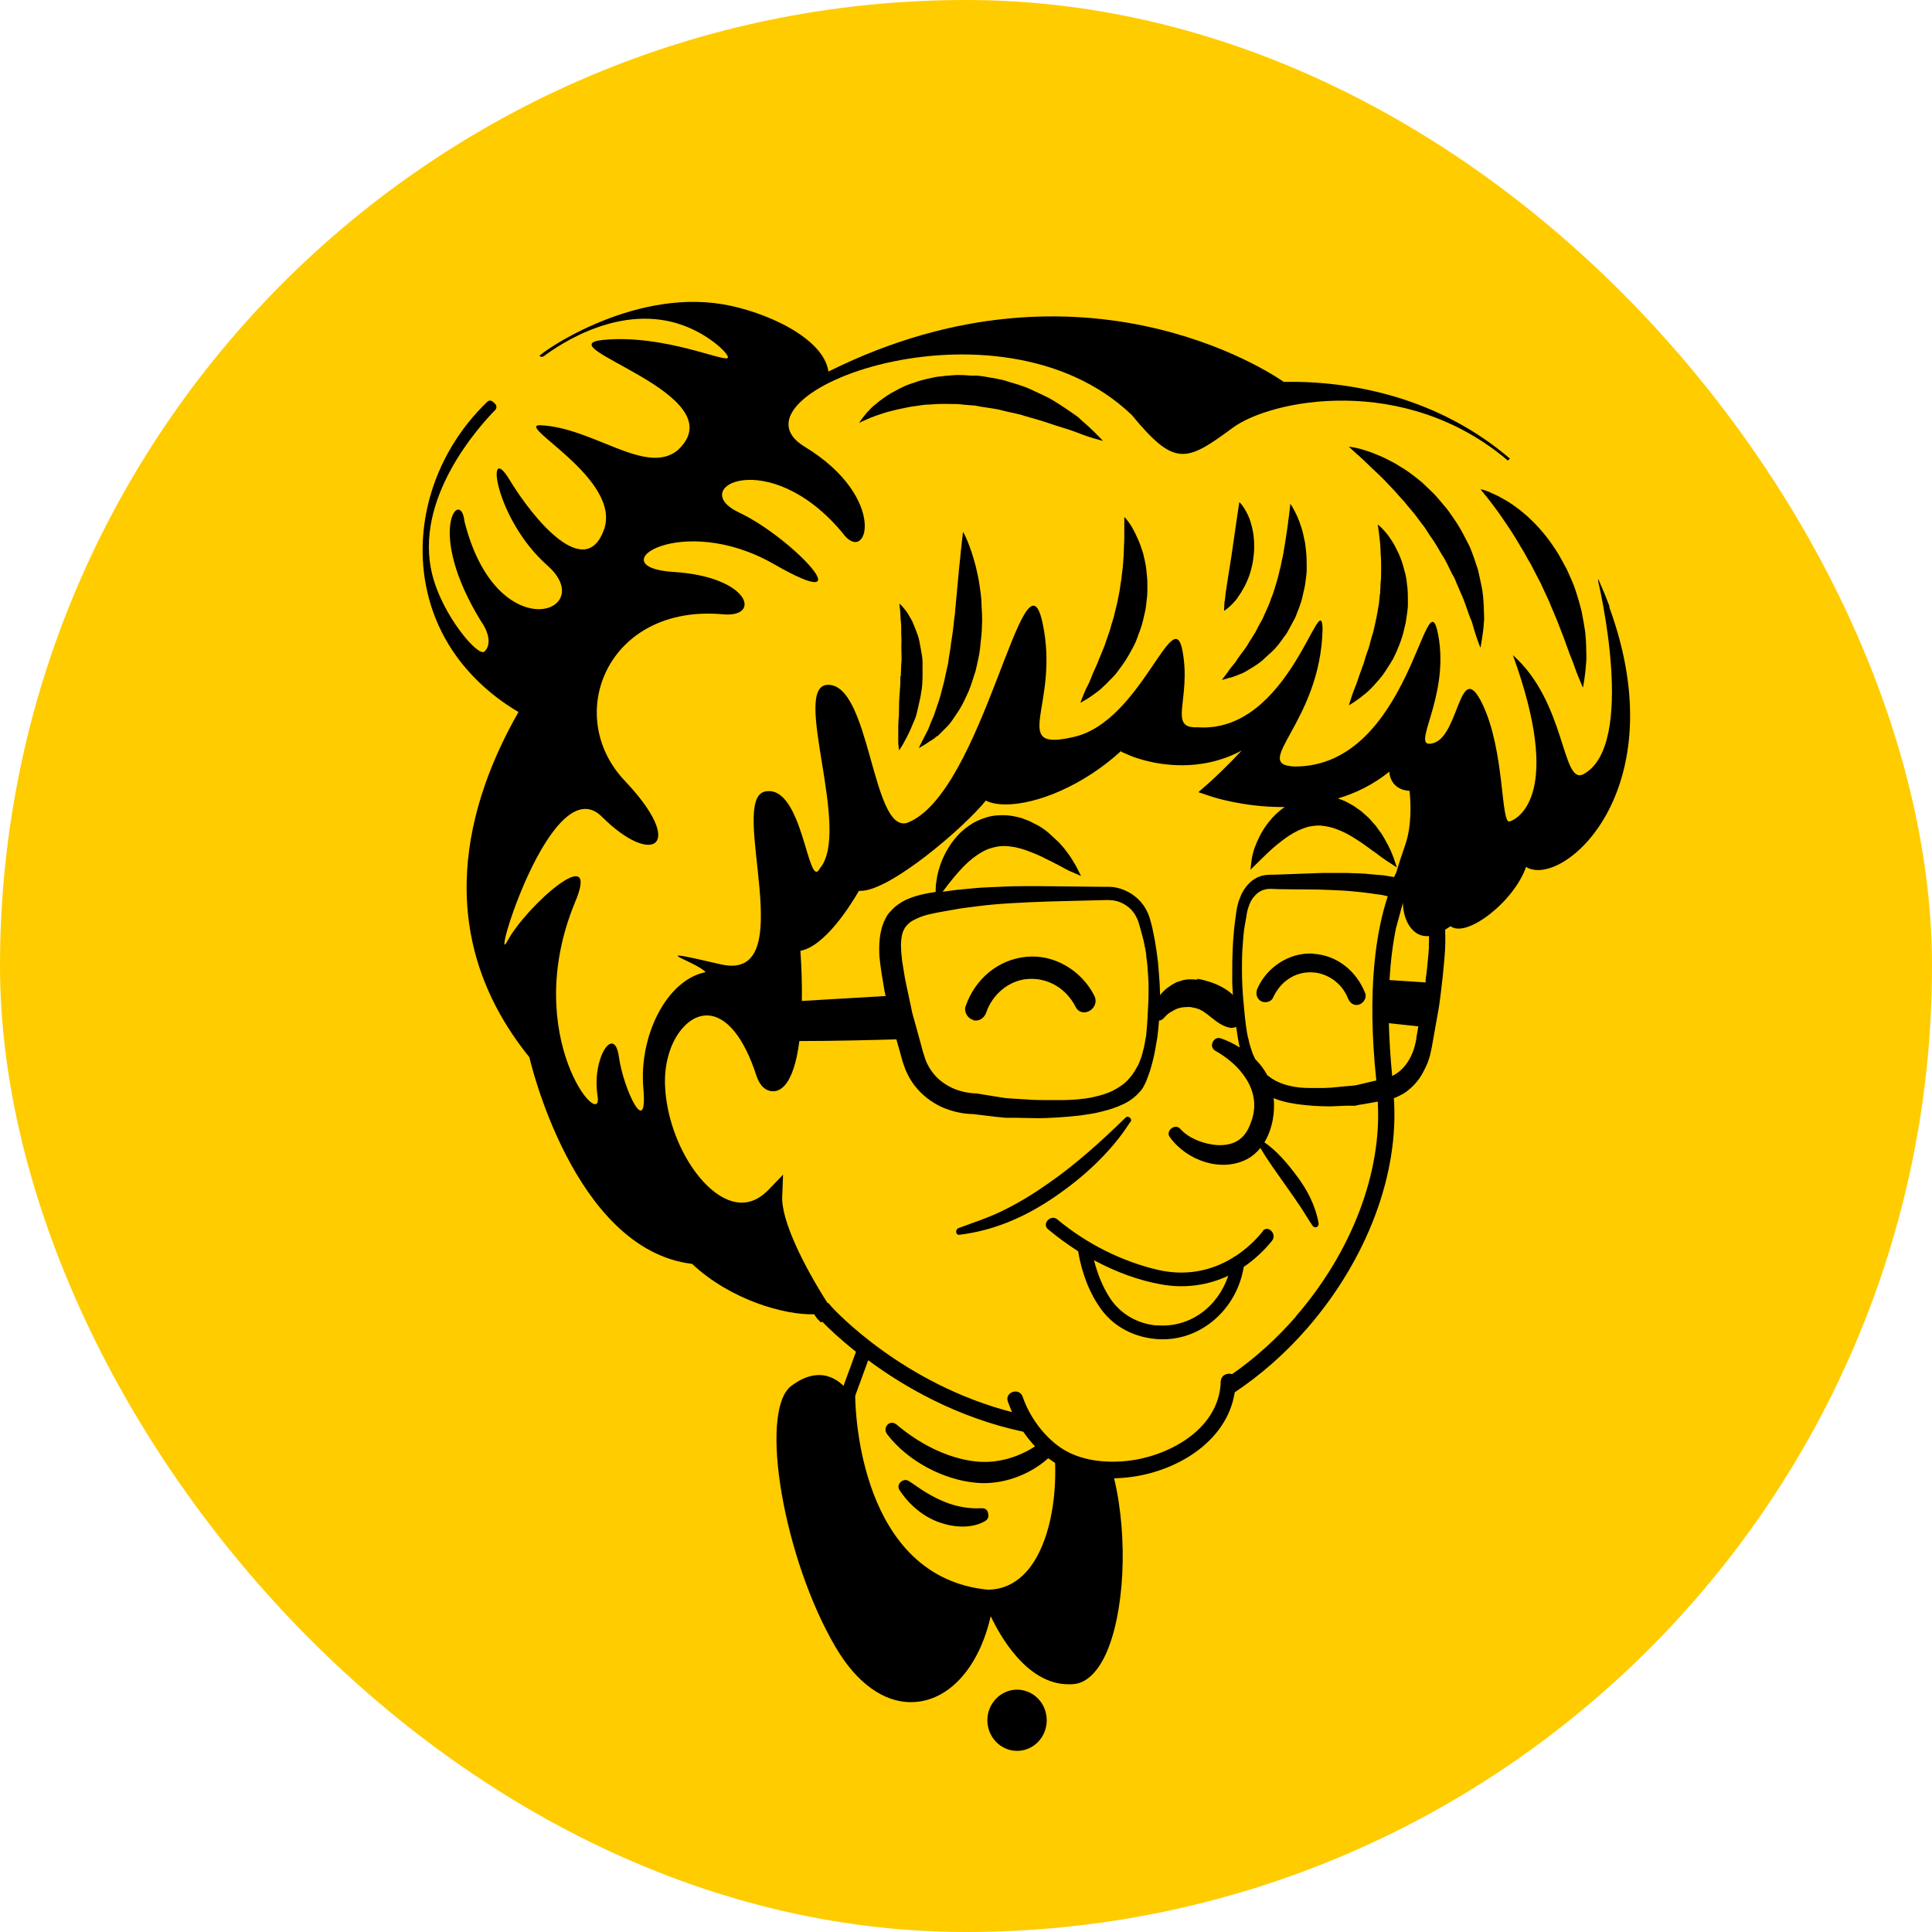
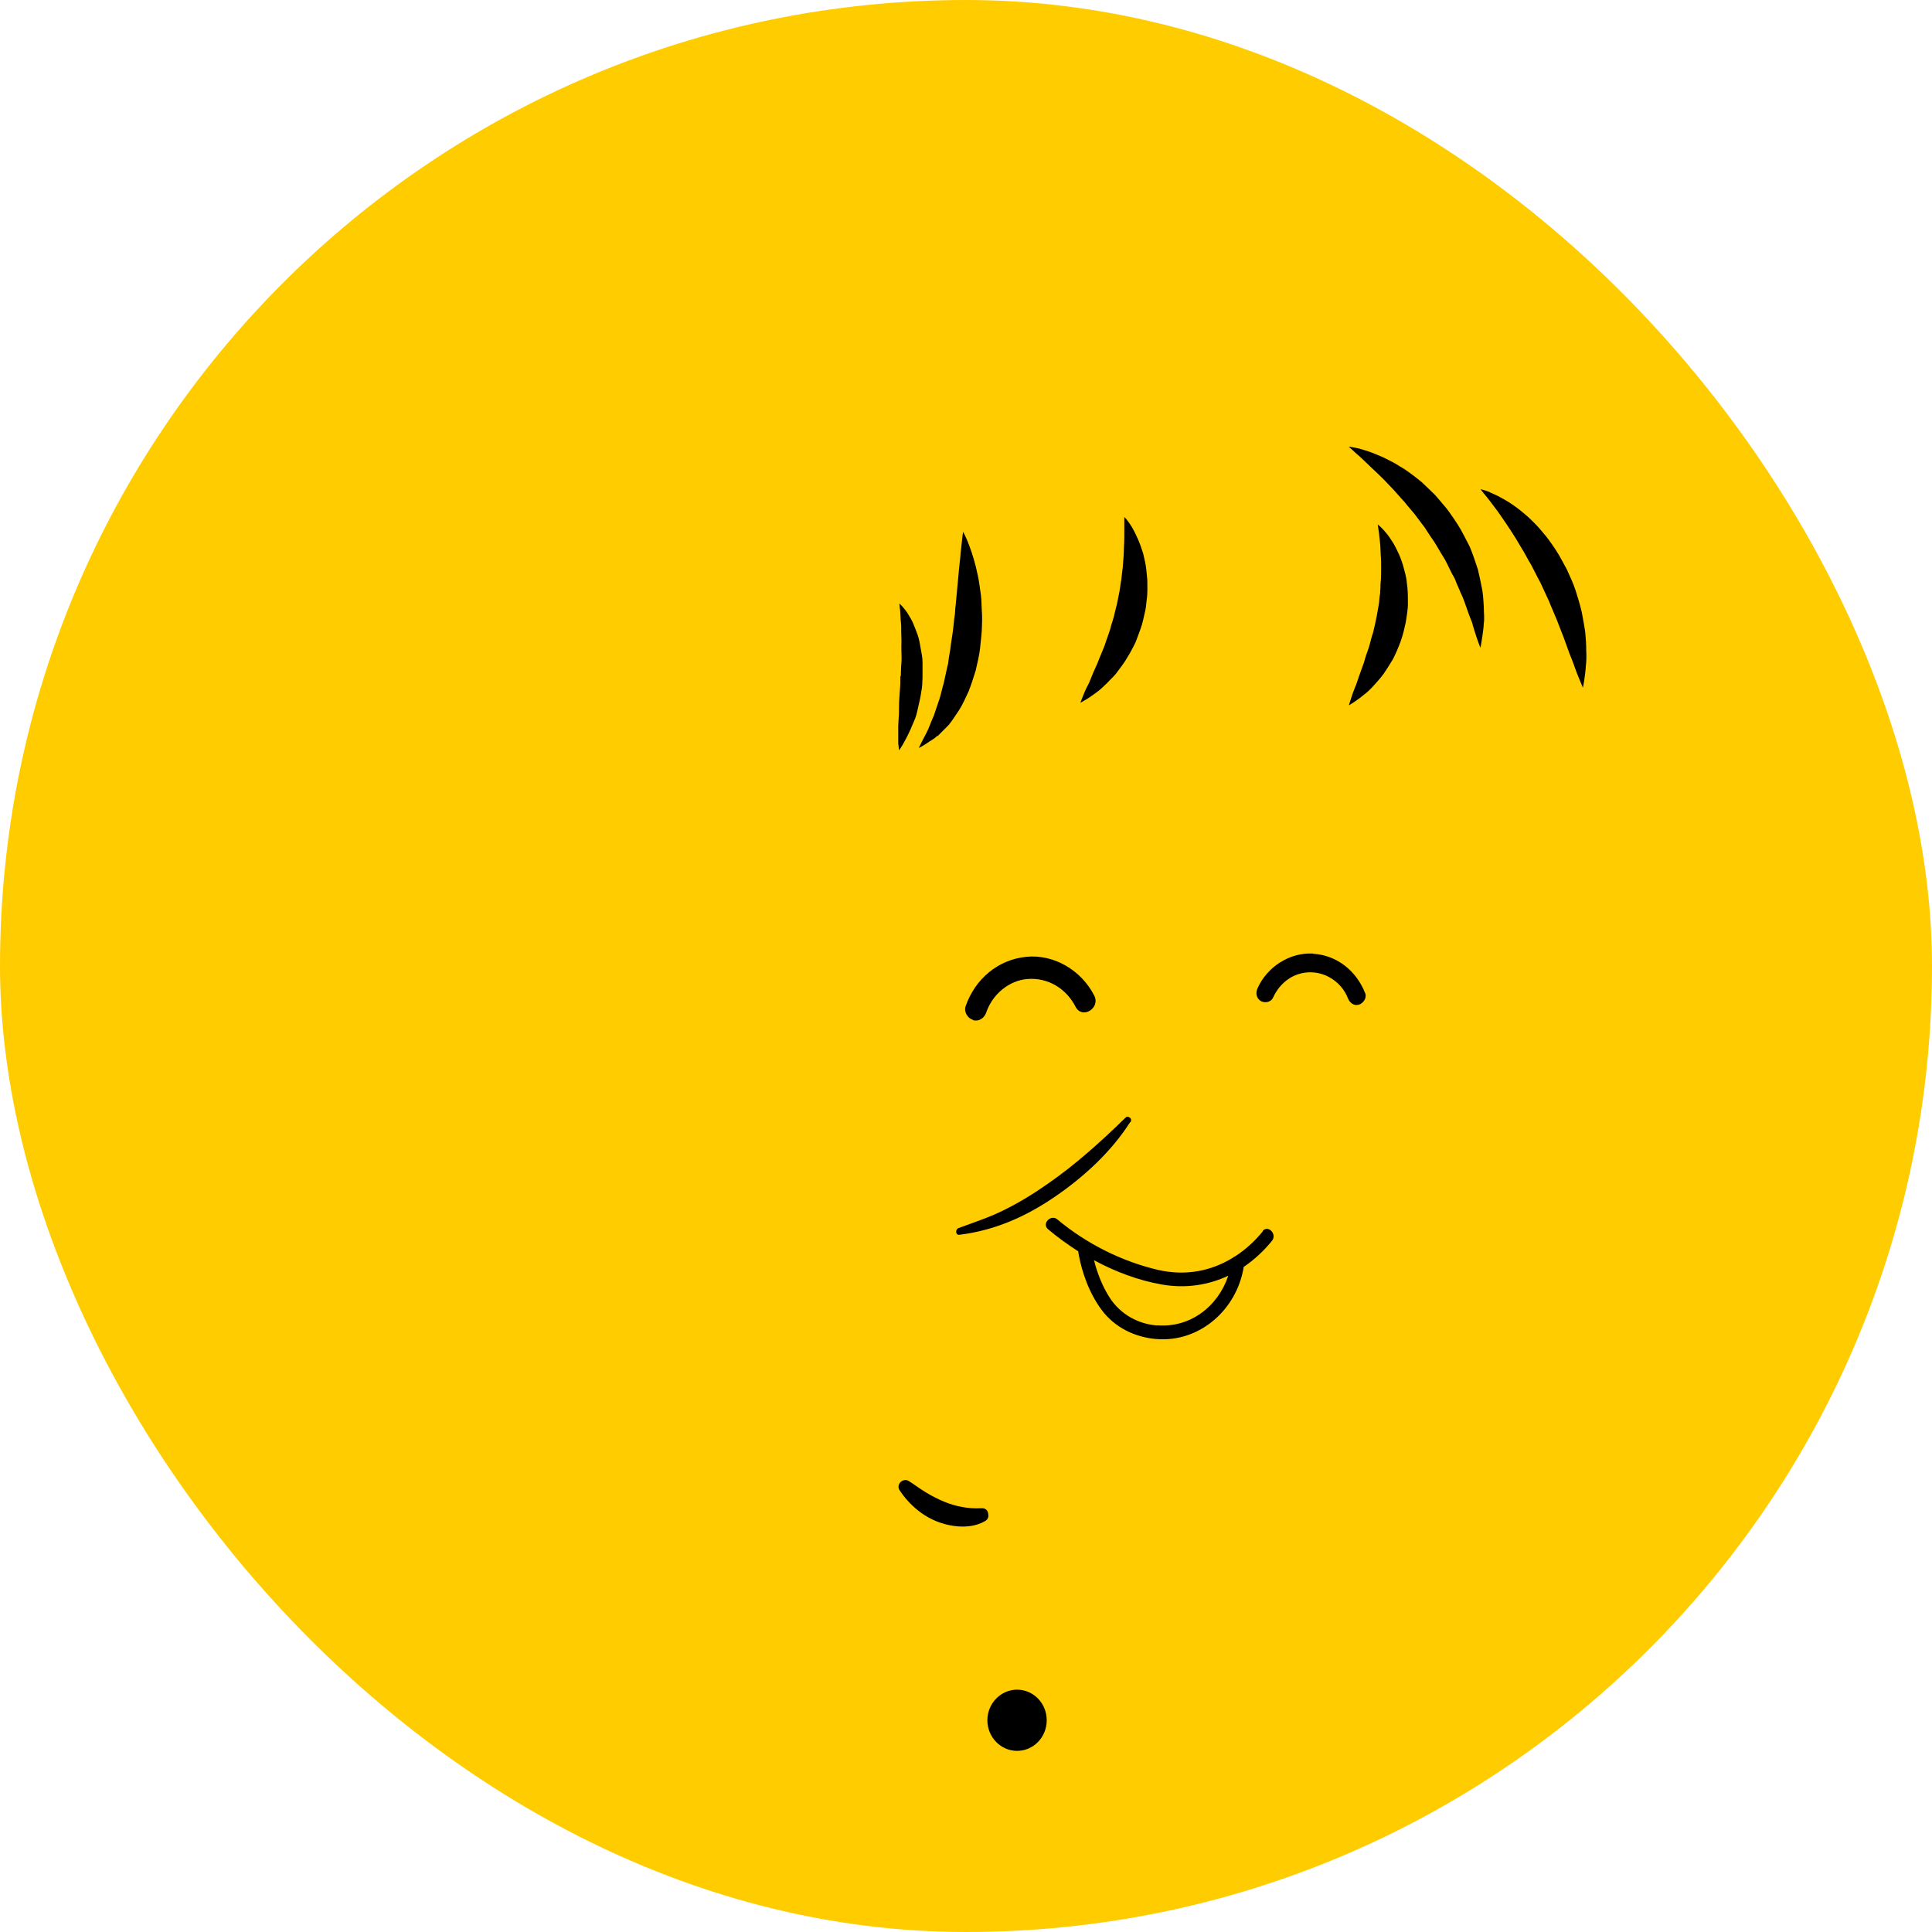
<svg xmlns="http://www.w3.org/2000/svg" width="32" height="32" viewBox="0 0 32 32" fill="none">
  <rect width="32" height="32" rx="16" fill="#FFCC00" />
  <path d="M16.846 27.986C16.575 27.986 16.354 28.215 16.354 28.493C16.354 28.772 16.575 29 16.846 29C17.116 29 17.337 28.775 17.337 28.493C17.337 28.211 17.116 27.986 16.846 27.986Z" fill="black" />
  <path d="M15.564 25.217C15.796 25.299 16.097 25.324 16.319 25.192C16.367 25.163 16.378 25.117 16.367 25.074C16.364 25.027 16.333 24.985 16.274 24.981C16.264 24.981 16.253 24.981 16.243 24.981C16.042 24.992 15.838 24.953 15.651 24.878C15.536 24.831 15.425 24.774 15.322 24.71C15.228 24.653 15.141 24.585 15.048 24.528C14.958 24.474 14.837 24.585 14.899 24.681C15.058 24.924 15.294 25.124 15.564 25.217Z" fill="black" />
-   <path d="M26.661 10.051C26.602 9.891 26.537 9.737 26.471 9.587V9.63C26.471 9.63 27.125 12.357 26.218 12.828C25.865 12.985 25.938 11.633 25.058 10.851C25.889 13.139 25.158 13.556 25.006 13.606C24.853 13.66 24.93 12.439 24.552 11.658C24.174 10.879 24.174 12.179 23.745 12.307C23.316 12.435 24.022 11.579 23.821 10.515C23.62 9.448 23.367 12.696 21.449 12.696C20.694 12.671 21.878 11.968 21.906 10.412C21.882 9.684 21.352 12.154 19.838 12.046C19.332 12.072 19.738 11.579 19.585 10.776C19.433 9.969 18.903 11.943 17.795 12.204C16.686 12.464 17.569 11.682 17.265 10.305C16.963 8.931 16.281 13.164 15.02 13.631C14.438 13.788 14.414 11.318 13.707 11.343C13.101 11.368 14.109 13.76 13.579 14.384C13.378 14.773 13.302 12.982 12.672 13.11C12.045 13.242 13.295 16.283 11.941 15.973C10.604 15.662 11.515 15.919 11.688 16.101C11.034 16.233 10.58 17.168 10.656 18.025C10.732 18.881 10.327 18.053 10.251 17.504C10.175 16.958 9.797 17.529 9.898 18.153C9.998 18.778 8.612 17.165 9.52 14.955C9.974 13.892 8.713 15.009 8.408 15.58C8.107 16.155 9.139 12.696 9.97 13.528C10.802 14.359 11.383 14.024 10.348 12.932C9.316 11.843 10.071 9.994 11.986 10.176C12.616 10.226 12.415 9.552 11.155 9.473C9.894 9.395 11.283 8.46 12.821 9.345C14.359 10.226 13.122 8.902 12.239 8.488C11.356 8.07 12.741 7.371 13.953 8.824C14.359 9.395 14.736 8.252 13.323 7.396C11.913 6.536 16.527 4.744 18.747 6.875C19.454 7.731 19.641 7.66 20.413 7.089C21.043 6.618 23.26 6.172 24.975 7.628C24.988 7.617 24.999 7.606 25.009 7.596C23.832 6.589 22.398 6.304 21.262 6.325C21.262 6.325 18.148 4.077 13.929 6.054C13.86 6.086 13.791 6.122 13.721 6.154C13.645 5.597 12.675 5.158 11.972 5.04C10.431 4.78 8.924 5.868 8.935 5.897C8.959 5.915 8.99 5.915 9.011 5.897C9.264 5.708 10.292 5.005 11.328 5.394C11.771 5.558 12.083 5.875 12.055 5.925C12.014 6.011 11.006 5.536 10.001 5.629C8.973 5.722 12.242 6.529 11.221 7.46C11.221 7.46 11.221 7.46 11.217 7.464C10.687 7.878 9.814 7.075 8.942 7.043C8.536 7.043 10.313 7.942 10.001 8.781C9.69 9.619 8.848 8.62 8.439 7.946C8.034 7.271 8.19 8.588 9.063 9.363C9.939 10.133 8.225 10.776 7.691 8.627V8.62C7.625 8.081 7.04 8.788 7.972 10.298C8.131 10.526 8.117 10.715 8.02 10.794C7.916 10.879 7.331 10.198 7.161 9.523C6.843 8.27 7.93 7.068 8.204 6.789C8.228 6.764 8.228 6.718 8.204 6.693C8.19 6.678 8.176 6.664 8.162 6.654C8.138 6.629 8.096 6.629 8.072 6.654C7.14 7.546 6.773 8.87 7.14 10.034C7.449 11.011 8.173 11.55 8.588 11.793C7.743 13.271 7.102 15.448 8.768 17.511C8.768 17.511 9.489 20.695 11.463 20.934C12.1 21.53 12.991 21.783 13.486 21.769C13.503 21.794 13.517 21.819 13.534 21.84L13.593 21.901L13.621 21.894C13.704 21.98 13.895 22.165 14.178 22.39L13.971 22.954C13.888 22.872 13.752 22.775 13.566 22.775C13.413 22.775 13.257 22.84 13.098 22.961C12.565 23.396 12.98 25.823 13.843 27.287C14.185 27.869 14.629 28.193 15.086 28.193C15.699 28.193 16.212 27.637 16.409 26.769C16.555 27.076 17.001 27.897 17.698 27.897C17.725 27.897 17.753 27.897 17.784 27.894C17.988 27.876 18.169 27.708 18.311 27.408C18.622 26.737 18.692 25.488 18.453 24.485C18.525 24.485 18.598 24.478 18.671 24.471C19.443 24.392 20.32 23.903 20.451 23.061C20.884 22.772 21.296 22.411 21.663 21.987C22.647 20.848 23.174 19.442 23.087 18.189C23.146 18.168 23.201 18.139 23.257 18.107C23.385 18.021 23.503 17.9 23.582 17.739C23.603 17.697 23.624 17.657 23.641 17.614C23.659 17.572 23.672 17.525 23.686 17.479L23.714 17.35L23.738 17.215L23.832 16.686C23.859 16.512 23.877 16.333 23.898 16.155C23.915 15.969 23.936 15.794 23.939 15.605C23.939 15.537 23.939 15.469 23.936 15.398C23.967 15.38 23.994 15.362 24.026 15.341C24.289 15.544 25.078 14.934 25.276 14.359C25.868 14.73 27.773 13.107 26.654 10.055L26.661 10.051ZM22.796 17.896L22.46 17.975C22.398 17.986 22.335 17.986 22.273 17.993L22.089 18.011C22.031 18.018 21.968 18.018 21.906 18.021C21.843 18.021 21.781 18.021 21.719 18.021C21.598 18.021 21.473 18.014 21.352 17.982C21.289 17.968 21.23 17.95 21.172 17.921C21.113 17.896 21.057 17.861 21.002 17.818C21.002 17.818 20.995 17.811 20.991 17.811C20.967 17.764 20.939 17.721 20.908 17.679C20.874 17.632 20.832 17.586 20.791 17.543C20.777 17.515 20.763 17.482 20.749 17.454C20.725 17.379 20.694 17.3 20.68 17.218C20.655 17.14 20.649 17.054 20.635 16.976C20.614 16.808 20.6 16.644 20.586 16.479C20.579 16.39 20.572 16.297 20.569 16.205L20.586 16.479L20.572 16.19C20.569 16.094 20.572 15.998 20.572 15.901C20.572 15.805 20.579 15.709 20.586 15.616C20.593 15.519 20.6 15.427 20.617 15.33L20.642 15.191C20.649 15.145 20.655 15.098 20.669 15.055C20.694 14.966 20.732 14.888 20.787 14.834C20.839 14.773 20.905 14.741 20.974 14.727C21.04 14.716 21.113 14.727 21.185 14.727C21.47 14.734 21.757 14.727 22.041 14.741C22.183 14.748 22.325 14.752 22.467 14.77C22.609 14.78 22.747 14.806 22.89 14.823C22.921 14.83 22.955 14.838 22.986 14.845C22.803 15.394 22.633 16.351 22.796 17.896ZM19.838 16.226C19.838 16.226 19.831 16.226 19.828 16.226C19.8 16.226 19.776 16.222 19.752 16.222C19.731 16.222 19.706 16.219 19.679 16.222C19.654 16.222 19.63 16.23 19.599 16.233C19.571 16.244 19.54 16.251 19.506 16.262C19.474 16.272 19.443 16.294 19.409 16.312C19.374 16.333 19.343 16.358 19.305 16.387C19.273 16.415 19.242 16.447 19.215 16.483L19.208 16.301C19.201 16.18 19.19 16.058 19.18 15.937C19.166 15.816 19.149 15.698 19.128 15.576C19.121 15.541 19.114 15.505 19.107 15.473C19.087 15.359 19.062 15.273 19.048 15.223C19.028 15.152 19 15.095 18.969 15.041C18.958 15.02 18.945 15.002 18.931 14.984C18.879 14.912 18.813 14.852 18.737 14.802C18.66 14.755 18.577 14.72 18.491 14.702C18.404 14.681 18.314 14.691 18.227 14.688L17.175 14.677C16.994 14.677 16.821 14.677 16.645 14.684C16.471 14.695 16.291 14.695 16.118 14.713L15.855 14.738L15.613 14.77L15.692 14.666C15.741 14.602 15.81 14.516 15.893 14.424C15.997 14.306 16.097 14.22 16.194 14.156C16.26 14.113 16.319 14.081 16.367 14.063C16.43 14.042 16.492 14.024 16.558 14.017C16.624 14.009 16.69 14.013 16.759 14.024C16.821 14.031 16.89 14.049 16.967 14.074C16.994 14.081 17.019 14.092 17.043 14.102L17.067 14.11C17.098 14.124 17.13 14.134 17.164 14.149C17.23 14.177 17.289 14.206 17.351 14.238C17.389 14.256 17.421 14.274 17.452 14.288C17.469 14.299 17.49 14.309 17.507 14.316L17.632 14.384C17.704 14.424 17.75 14.441 17.75 14.441L17.905 14.509L17.826 14.352C17.826 14.352 17.802 14.309 17.756 14.234L17.75 14.224C17.729 14.188 17.701 14.149 17.666 14.106L17.646 14.077C17.614 14.038 17.58 13.995 17.538 13.952L17.365 13.792C17.337 13.767 17.306 13.745 17.275 13.724L17.258 13.713C17.22 13.685 17.178 13.663 17.133 13.642C17.081 13.613 17.036 13.592 16.994 13.578L16.918 13.549L16.846 13.531C16.745 13.506 16.634 13.496 16.509 13.506C16.402 13.513 16.288 13.549 16.18 13.599C16.09 13.642 16.004 13.703 15.914 13.785C15.789 13.906 15.689 14.052 15.613 14.227C15.55 14.374 15.522 14.498 15.512 14.581C15.498 14.666 15.498 14.723 15.498 14.723V14.773C15.353 14.795 15.204 14.823 15.062 14.88C14.975 14.912 14.892 14.963 14.816 15.027C14.781 15.062 14.747 15.095 14.712 15.137C14.688 15.169 14.66 15.223 14.639 15.27C14.563 15.455 14.556 15.655 14.566 15.841C14.584 16.03 14.615 16.205 14.646 16.39C14.653 16.426 14.66 16.462 14.67 16.497L13.281 16.579C13.285 16.326 13.278 16.047 13.257 15.748C13.655 15.676 14.071 15.023 14.227 14.755C14.237 14.755 14.248 14.755 14.258 14.755C14.74 14.755 15.952 13.724 16.329 13.26C16.413 13.303 16.523 13.324 16.659 13.324C17.168 13.324 17.947 13.014 18.584 12.425L18.567 12.45L18.716 12.514C18.716 12.514 19.076 12.675 19.578 12.675C19.849 12.675 20.205 12.625 20.565 12.432C20.351 12.664 20.143 12.86 20.032 12.96L19.849 13.121L20.074 13.196C20.074 13.196 20.583 13.367 21.241 13.367C21.255 13.367 21.265 13.367 21.279 13.367C21.279 13.367 21.272 13.367 21.272 13.371C21.13 13.471 21.009 13.603 20.912 13.763C20.832 13.899 20.787 14.02 20.763 14.095C20.739 14.181 20.732 14.234 20.732 14.234L20.711 14.406L20.926 14.195C20.985 14.138 21.061 14.063 21.158 13.985C21.279 13.885 21.39 13.81 21.494 13.76C21.563 13.728 21.625 13.706 21.677 13.692C21.74 13.681 21.799 13.671 21.871 13.674C21.941 13.681 22.006 13.692 22.069 13.71C22.128 13.728 22.193 13.753 22.266 13.788C22.29 13.799 22.315 13.813 22.342 13.828L22.36 13.838C22.391 13.856 22.422 13.874 22.453 13.895C22.512 13.931 22.571 13.97 22.623 14.009C22.657 14.031 22.685 14.056 22.716 14.077C22.734 14.092 22.751 14.102 22.768 14.113L22.883 14.199C22.952 14.249 22.993 14.274 22.993 14.274L23.136 14.367L23.08 14.202C23.08 14.202 23.063 14.156 23.028 14.074L23.021 14.063C23.004 14.024 22.983 13.981 22.955 13.935L22.938 13.902C22.914 13.86 22.886 13.81 22.848 13.763L22.793 13.685L22.699 13.578C22.675 13.549 22.647 13.524 22.616 13.499L22.602 13.485C22.567 13.453 22.529 13.421 22.488 13.396C22.443 13.36 22.401 13.335 22.36 13.314L22.287 13.274L22.218 13.246C22.2 13.239 22.183 13.232 22.162 13.224C22.45 13.139 22.741 12.999 23.011 12.782C23.014 12.842 23.032 12.896 23.059 12.942C23.115 13.039 23.219 13.092 23.347 13.099C23.367 13.299 23.385 13.674 23.277 13.988C23.226 14.138 23.17 14.299 23.128 14.448L23.111 14.484C23.111 14.484 23.097 14.513 23.09 14.527L22.914 14.498L22.709 14.481C22.574 14.463 22.439 14.466 22.304 14.459C22.169 14.459 22.038 14.459 21.902 14.459L21.099 14.488C21.033 14.488 20.964 14.488 20.898 14.506C20.832 14.524 20.77 14.559 20.714 14.606C20.659 14.656 20.61 14.72 20.572 14.791C20.558 14.82 20.545 14.852 20.531 14.888C20.514 14.93 20.5 14.98 20.489 15.034C20.482 15.07 20.472 15.127 20.465 15.194C20.455 15.259 20.448 15.323 20.441 15.387C20.43 15.505 20.42 15.626 20.416 15.748C20.41 15.869 20.41 15.99 20.41 16.112V16.294L20.42 16.476C20.42 16.476 20.42 16.476 20.42 16.479C20.392 16.451 20.361 16.426 20.33 16.404C20.184 16.305 20.049 16.265 19.959 16.24C19.866 16.212 19.81 16.212 19.81 16.212C19.81 16.212 19.814 16.212 19.821 16.212L19.838 16.226ZM15.103 16.744L15.044 16.465C15.024 16.372 15.003 16.283 14.986 16.187C14.972 16.09 14.954 16.001 14.941 15.908C14.93 15.816 14.923 15.723 14.923 15.637C14.927 15.548 14.937 15.462 14.972 15.398C14.979 15.38 14.989 15.366 14.999 15.351L15.041 15.305C15.058 15.287 15.069 15.284 15.082 15.27C15.096 15.259 15.114 15.252 15.131 15.241C15.204 15.202 15.287 15.169 15.373 15.148C15.55 15.105 15.734 15.08 15.921 15.045C16.101 15.023 16.284 14.995 16.471 14.98C16.655 14.963 16.842 14.955 17.029 14.945C17.403 14.927 17.777 14.923 18.151 14.912C18.245 14.912 18.342 14.902 18.428 14.912C18.518 14.923 18.605 14.959 18.678 15.016C18.754 15.07 18.806 15.148 18.844 15.237C18.861 15.28 18.872 15.327 18.886 15.373L18.924 15.512C18.951 15.605 18.965 15.698 18.979 15.794C18.993 15.887 19.007 15.983 19.01 16.08C19.014 16.176 19.028 16.272 19.024 16.369C19.024 16.358 19.024 16.347 19.024 16.333C19.024 16.444 19.024 16.551 19.017 16.658C19.01 16.826 19 16.993 18.983 17.157C18.965 17.24 18.958 17.322 18.934 17.4C18.917 17.482 18.886 17.561 18.854 17.636C18.813 17.707 18.775 17.782 18.719 17.843C18.671 17.907 18.608 17.961 18.539 18.003C18.473 18.046 18.401 18.085 18.325 18.11C18.248 18.139 18.169 18.157 18.092 18.175C17.937 18.207 17.774 18.218 17.611 18.221C17.531 18.221 17.448 18.221 17.369 18.221C17.289 18.221 17.206 18.221 17.126 18.218L16.884 18.203C16.8 18.196 16.721 18.196 16.641 18.186L16.167 18.11H16.153C15.983 18.103 15.803 18.053 15.658 17.957C15.509 17.864 15.398 17.725 15.332 17.561C15.318 17.518 15.304 17.479 15.29 17.432L15.176 17.015C15.152 16.922 15.121 16.829 15.1 16.736L15.103 16.744ZM18.969 15.694C18.979 15.758 18.989 15.823 18.996 15.89C18.993 15.858 18.986 15.823 18.979 15.79C18.976 15.758 18.972 15.726 18.965 15.694H18.969ZM19.014 16.065C19.021 16.137 19.024 16.208 19.024 16.276C19.024 16.208 19.017 16.14 19.014 16.073C19.014 16.073 19.014 16.065 19.014 16.062V16.065ZM20.565 16.055C20.565 15.998 20.565 15.937 20.565 15.876C20.565 15.883 20.565 15.894 20.565 15.901C20.565 15.951 20.565 16.001 20.565 16.051V16.055ZM14.379 22.529C14.961 22.961 15.845 23.479 16.949 23.714C17.008 23.8 17.074 23.882 17.143 23.957C16.852 24.146 16.506 24.242 16.167 24.207C15.689 24.157 15.218 23.907 14.851 23.596C14.74 23.503 14.608 23.643 14.695 23.757C15.037 24.203 15.63 24.514 16.177 24.56C16.589 24.596 17.04 24.442 17.362 24.153C17.369 24.157 17.375 24.164 17.382 24.167C17.414 24.189 17.445 24.21 17.476 24.232C17.497 24.856 17.379 25.534 17.064 25.956C16.873 26.205 16.634 26.33 16.357 26.33C14.241 26.12 14.165 23.364 14.165 23.118L14.379 22.533V22.529ZM21.473 21.797C21.147 22.172 20.787 22.497 20.406 22.761C20.33 22.733 20.223 22.775 20.219 22.886C20.219 22.886 20.212 22.89 20.209 22.893H20.219C20.188 23.703 19.298 24.149 18.612 24.203C18.234 24.232 17.829 24.178 17.517 23.942C17.258 23.746 17.046 23.446 16.939 23.136C16.884 22.975 16.638 23.054 16.693 23.214C16.714 23.271 16.738 23.332 16.762 23.389C14.954 22.922 13.832 21.708 13.777 21.648L13.721 21.583H13.707C13.326 20.987 12.935 20.22 12.956 19.813L12.97 19.456L12.727 19.709C12.589 19.849 12.443 19.92 12.287 19.92C11.706 19.92 11.065 18.953 11.016 18.003C10.995 17.611 11.11 17.24 11.318 17.015C11.435 16.886 11.57 16.819 11.706 16.819C12.028 16.819 12.325 17.183 12.53 17.821C12.606 18.043 12.734 18.075 12.803 18.075C12.873 18.075 12.939 18.043 12.997 17.978C13.112 17.85 13.195 17.596 13.24 17.243C13.825 17.243 14.497 17.225 14.847 17.215L14.913 17.45L14.951 17.586L14.996 17.714C15.017 17.761 15.037 17.804 15.062 17.85C15.086 17.893 15.114 17.932 15.141 17.971C15.259 18.128 15.418 18.25 15.588 18.332C15.758 18.407 15.935 18.45 16.122 18.453L16.478 18.496C16.537 18.5 16.596 18.51 16.655 18.514H16.832L17.188 18.521C17.306 18.521 17.424 18.514 17.542 18.507C17.66 18.5 17.777 18.489 17.898 18.475C18.016 18.457 18.134 18.442 18.252 18.41C18.366 18.382 18.484 18.346 18.595 18.293C18.706 18.243 18.809 18.168 18.889 18.071C18.934 18.025 18.958 17.964 18.986 17.907L19.048 17.736C19.083 17.618 19.114 17.5 19.135 17.379C19.145 17.322 19.156 17.261 19.166 17.2C19.173 17.14 19.183 17.079 19.187 17.018C19.19 16.979 19.194 16.943 19.197 16.904C19.222 16.901 19.242 16.893 19.263 16.876L19.277 16.861H19.28L19.294 16.843C19.336 16.797 19.37 16.772 19.412 16.751C19.454 16.726 19.495 16.704 19.54 16.694C19.585 16.683 19.63 16.679 19.679 16.679C19.703 16.679 19.724 16.679 19.748 16.686L19.783 16.694H19.8V16.697H19.797H19.803L19.814 16.701C19.838 16.711 19.869 16.715 19.887 16.729C19.904 16.74 19.921 16.744 19.942 16.761C19.984 16.79 20.025 16.822 20.07 16.858C20.16 16.929 20.261 17.008 20.392 17.026C20.403 17.026 20.441 17.022 20.458 17.015C20.465 17.011 20.468 17.008 20.475 17.004C20.475 17.015 20.475 17.026 20.479 17.036C20.489 17.097 20.496 17.157 20.507 17.215C20.514 17.261 20.524 17.304 20.534 17.35C20.434 17.286 20.326 17.233 20.216 17.197C20.153 17.179 20.108 17.215 20.087 17.261C20.063 17.307 20.07 17.368 20.129 17.404C20.527 17.625 20.898 18.05 20.735 18.546C20.697 18.66 20.649 18.774 20.555 18.853C20.448 18.946 20.313 18.971 20.174 18.967C19.959 18.956 19.696 18.864 19.547 18.696C19.464 18.603 19.301 18.728 19.374 18.831C19.651 19.221 20.223 19.424 20.655 19.199C20.742 19.153 20.815 19.088 20.877 19.014C20.998 19.224 21.144 19.42 21.282 19.617C21.372 19.745 21.462 19.87 21.549 20.002C21.615 20.102 21.674 20.206 21.74 20.302C21.778 20.355 21.851 20.323 21.84 20.259C21.788 19.97 21.653 19.706 21.476 19.474C21.324 19.27 21.151 19.064 20.943 18.921C21.012 18.806 21.057 18.674 21.081 18.546C21.102 18.425 21.109 18.307 21.095 18.189C21.137 18.207 21.178 18.221 21.22 18.232C21.31 18.26 21.4 18.275 21.49 18.289C21.58 18.3 21.674 18.31 21.764 18.317C21.854 18.321 21.944 18.325 22.034 18.325L22.308 18.314H22.446C22.491 18.303 22.536 18.293 22.581 18.289L22.82 18.246C22.89 19.417 22.391 20.734 21.462 21.805L21.473 21.797ZM23.461 17.197C23.451 17.247 23.444 17.282 23.433 17.325C23.388 17.489 23.309 17.629 23.201 17.725C23.16 17.764 23.111 17.796 23.059 17.821C23.028 17.504 23.011 17.215 23.004 16.947C23.198 16.968 23.367 16.986 23.492 17L23.482 17.058L23.458 17.193L23.461 17.197ZM23.669 15.666C23.665 15.758 23.655 15.851 23.645 15.948C23.638 16.044 23.624 16.137 23.613 16.23V16.272L23.014 16.233C23.035 15.894 23.073 15.608 23.122 15.373C23.16 15.234 23.198 15.095 23.236 14.955C23.243 15.209 23.35 15.416 23.517 15.484C23.551 15.498 23.603 15.509 23.669 15.505C23.669 15.559 23.669 15.616 23.665 15.673L23.669 15.666Z" fill="black" />
  <path d="M22.862 9.805C22.855 9.851 22.848 9.894 22.845 9.937C22.845 9.98 22.834 10.026 22.827 10.069L22.803 10.205C22.786 10.294 22.765 10.383 22.744 10.473C22.713 10.558 22.696 10.647 22.671 10.729C22.64 10.812 22.612 10.894 22.592 10.972C22.564 11.051 22.536 11.126 22.512 11.194C22.488 11.265 22.467 11.333 22.443 11.386C22.419 11.443 22.401 11.497 22.387 11.54C22.356 11.629 22.342 11.682 22.342 11.682C22.342 11.682 22.387 11.658 22.463 11.604C22.502 11.579 22.547 11.543 22.595 11.504C22.647 11.465 22.699 11.415 22.751 11.358C22.803 11.3 22.862 11.236 22.917 11.161C22.969 11.086 23.021 11.001 23.073 10.915C23.118 10.826 23.16 10.729 23.198 10.626C23.236 10.523 23.26 10.415 23.284 10.308C23.298 10.198 23.323 10.091 23.319 9.98C23.319 9.869 23.319 9.762 23.302 9.659C23.295 9.555 23.264 9.459 23.239 9.366C23.212 9.277 23.18 9.191 23.142 9.12C23.108 9.045 23.07 8.981 23.032 8.927C22.997 8.87 22.959 8.827 22.928 8.791C22.865 8.72 22.82 8.688 22.82 8.688C22.82 8.688 22.827 8.741 22.841 8.834C22.845 8.877 22.851 8.931 22.858 8.991C22.865 9.052 22.865 9.12 22.869 9.191C22.876 9.263 22.876 9.345 22.876 9.423C22.876 9.505 22.876 9.587 22.865 9.677C22.865 9.719 22.865 9.762 22.858 9.805H22.862Z" fill="black" />
-   <path d="M20.378 11.226C20.423 11.208 20.479 11.194 20.541 11.165C20.607 11.143 20.666 11.101 20.739 11.058C20.808 11.015 20.888 10.965 20.953 10.897C20.988 10.865 21.026 10.829 21.064 10.797C21.102 10.762 21.137 10.722 21.172 10.68C21.206 10.637 21.237 10.594 21.269 10.547C21.286 10.526 21.303 10.505 21.317 10.48L21.359 10.405C21.386 10.355 21.414 10.305 21.442 10.251C21.47 10.201 21.483 10.144 21.508 10.091C21.525 10.037 21.549 9.984 21.563 9.926C21.577 9.869 21.587 9.816 21.601 9.759C21.615 9.705 21.622 9.648 21.629 9.591C21.636 9.537 21.643 9.484 21.643 9.43C21.643 9.323 21.643 9.22 21.632 9.123C21.625 9.073 21.622 9.031 21.615 8.984C21.605 8.941 21.594 8.895 21.587 8.856C21.57 8.774 21.542 8.702 21.521 8.638C21.497 8.574 21.473 8.52 21.449 8.477C21.407 8.392 21.372 8.345 21.372 8.345C21.372 8.345 21.366 8.399 21.355 8.495C21.352 8.542 21.338 8.599 21.334 8.663C21.324 8.727 21.317 8.799 21.303 8.874C21.293 8.948 21.279 9.031 21.265 9.113C21.255 9.198 21.227 9.288 21.213 9.377C21.189 9.462 21.172 9.555 21.144 9.644C21.116 9.734 21.092 9.826 21.054 9.912C21.026 10.005 20.985 10.087 20.946 10.173C20.912 10.262 20.86 10.337 20.822 10.415L20.791 10.476C20.791 10.476 20.766 10.512 20.756 10.53C20.732 10.569 20.711 10.605 20.687 10.64C20.649 10.715 20.597 10.776 20.552 10.837C20.531 10.869 20.507 10.897 20.489 10.926C20.472 10.958 20.451 10.983 20.43 11.008C20.389 11.054 20.354 11.101 20.33 11.14C20.271 11.215 20.24 11.261 20.24 11.261C20.24 11.261 20.295 11.251 20.385 11.219L20.378 11.226Z" fill="black" />
  <path d="M18.162 11.468C18.217 11.429 18.269 11.379 18.328 11.322C18.383 11.261 18.453 11.204 18.508 11.126C18.564 11.051 18.626 10.972 18.678 10.879C18.706 10.837 18.73 10.787 18.757 10.74C18.782 10.69 18.809 10.644 18.827 10.59C18.865 10.483 18.91 10.38 18.934 10.269L18.972 10.101C18.983 10.044 18.986 9.991 18.993 9.934C19.01 9.823 19.003 9.712 19.003 9.605C18.993 9.498 18.986 9.395 18.965 9.302C18.955 9.255 18.945 9.209 18.934 9.166C18.92 9.123 18.906 9.081 18.892 9.041C18.865 8.963 18.83 8.891 18.802 8.831C18.771 8.77 18.744 8.72 18.716 8.681C18.692 8.642 18.664 8.613 18.65 8.592C18.633 8.574 18.622 8.563 18.622 8.563C18.622 8.563 18.622 8.62 18.622 8.713V8.877C18.622 8.941 18.619 9.013 18.615 9.088C18.615 9.163 18.608 9.245 18.602 9.327C18.598 9.412 18.581 9.502 18.574 9.591C18.556 9.68 18.55 9.773 18.529 9.862C18.518 9.909 18.512 9.955 18.501 10.001L18.466 10.141C18.449 10.237 18.411 10.323 18.39 10.415C18.363 10.505 18.328 10.59 18.3 10.68C18.269 10.765 18.231 10.847 18.2 10.926C18.186 10.969 18.169 11.004 18.151 11.044C18.134 11.083 18.117 11.118 18.103 11.151C18.072 11.222 18.051 11.29 18.02 11.347C17.988 11.404 17.968 11.454 17.95 11.497C17.912 11.586 17.895 11.64 17.895 11.64C17.895 11.64 17.944 11.615 18.023 11.565C18.061 11.54 18.11 11.508 18.165 11.465L18.162 11.468Z" fill="black" />
  <path d="M24.68 8.153C24.58 8.113 24.521 8.103 24.521 8.103C24.521 8.103 24.531 8.113 24.549 8.138C24.566 8.16 24.594 8.192 24.628 8.235C24.659 8.274 24.698 8.324 24.743 8.385C24.788 8.442 24.833 8.506 24.881 8.577C24.93 8.649 24.985 8.727 25.037 8.809C25.089 8.891 25.144 8.977 25.196 9.07C25.255 9.159 25.3 9.259 25.359 9.352C25.411 9.448 25.459 9.552 25.515 9.652C25.564 9.755 25.608 9.859 25.657 9.959C25.698 10.066 25.744 10.162 25.785 10.265C25.823 10.365 25.861 10.462 25.899 10.558C25.934 10.651 25.965 10.744 25.996 10.826C26.028 10.908 26.062 10.986 26.083 11.054C26.107 11.122 26.131 11.183 26.152 11.233C26.194 11.333 26.218 11.39 26.218 11.39C26.218 11.39 26.232 11.329 26.246 11.222C26.253 11.168 26.263 11.101 26.267 11.026C26.277 10.947 26.277 10.861 26.273 10.769C26.273 10.676 26.267 10.572 26.256 10.465C26.239 10.358 26.221 10.248 26.197 10.13C26.17 10.016 26.135 9.898 26.097 9.78C26.059 9.662 26.003 9.548 25.951 9.43C25.889 9.32 25.834 9.205 25.764 9.102C25.695 8.998 25.626 8.899 25.546 8.809C25.47 8.716 25.39 8.638 25.311 8.563C25.231 8.492 25.151 8.427 25.075 8.374C24.999 8.32 24.926 8.277 24.86 8.242C24.794 8.203 24.732 8.181 24.68 8.156V8.153Z" fill="black" />
  <path d="M15.529 12.193C15.581 12.139 15.644 12.079 15.71 12.011C15.772 11.939 15.824 11.85 15.886 11.761C15.945 11.668 15.99 11.565 16.042 11.454C16.087 11.343 16.122 11.226 16.16 11.108C16.187 10.986 16.219 10.861 16.233 10.74C16.243 10.615 16.264 10.49 16.264 10.369C16.271 10.248 16.264 10.126 16.257 10.012C16.257 9.894 16.236 9.784 16.222 9.68C16.208 9.577 16.184 9.48 16.163 9.387C16.118 9.209 16.066 9.063 16.025 8.963C15.983 8.863 15.952 8.809 15.952 8.809C15.952 8.809 15.941 8.87 15.931 8.977C15.928 9.031 15.917 9.095 15.91 9.166C15.907 9.238 15.893 9.323 15.886 9.409C15.869 9.584 15.851 9.787 15.831 10.001C15.824 10.055 15.82 10.108 15.817 10.166C15.81 10.219 15.8 10.276 15.796 10.333C15.786 10.444 15.768 10.555 15.751 10.665C15.741 10.776 15.713 10.886 15.703 10.994C15.675 11.101 15.658 11.204 15.633 11.308C15.602 11.408 15.585 11.508 15.554 11.597C15.522 11.686 15.495 11.775 15.467 11.854C15.432 11.929 15.405 12.004 15.377 12.072C15.349 12.136 15.318 12.186 15.294 12.236C15.245 12.329 15.218 12.389 15.218 12.389C15.218 12.389 15.273 12.364 15.363 12.303C15.405 12.271 15.47 12.243 15.522 12.189L15.529 12.193Z" fill="black" />
  <path d="M23.593 8.731C23.627 8.781 23.659 8.834 23.693 8.884C23.766 8.981 23.825 9.091 23.887 9.195C23.956 9.295 23.998 9.405 24.053 9.509C24.067 9.534 24.084 9.559 24.095 9.584C24.105 9.609 24.116 9.637 24.126 9.662C24.147 9.712 24.171 9.762 24.192 9.816C24.24 9.912 24.271 10.012 24.303 10.101C24.32 10.148 24.334 10.191 24.351 10.233C24.369 10.273 24.386 10.316 24.393 10.351C24.413 10.426 24.438 10.494 24.455 10.551C24.493 10.665 24.521 10.729 24.521 10.729C24.521 10.729 24.535 10.662 24.552 10.544C24.559 10.483 24.573 10.412 24.576 10.326C24.59 10.241 24.576 10.148 24.576 10.044C24.569 9.941 24.566 9.826 24.538 9.709C24.528 9.652 24.514 9.591 24.5 9.527C24.493 9.495 24.486 9.466 24.479 9.434C24.469 9.405 24.459 9.373 24.448 9.341C24.427 9.28 24.407 9.216 24.382 9.152C24.369 9.12 24.358 9.088 24.344 9.056L24.296 8.963C24.233 8.838 24.168 8.716 24.088 8.602C24.046 8.545 24.012 8.488 23.967 8.431C23.922 8.377 23.877 8.324 23.835 8.274L23.766 8.195L23.693 8.124C23.645 8.078 23.596 8.031 23.551 7.988C23.451 7.906 23.354 7.831 23.257 7.767C23.208 7.739 23.156 7.706 23.111 7.678C23.063 7.653 23.018 7.628 22.973 7.606C22.886 7.56 22.796 7.528 22.72 7.496C22.644 7.467 22.574 7.449 22.519 7.432C22.405 7.403 22.339 7.399 22.339 7.399C22.339 7.399 22.391 7.442 22.474 7.521C22.519 7.556 22.567 7.606 22.626 7.66C22.682 7.717 22.747 7.774 22.817 7.842C22.886 7.906 22.959 7.981 23.032 8.06C23.108 8.135 23.18 8.228 23.26 8.31C23.329 8.402 23.416 8.488 23.485 8.588C23.523 8.638 23.558 8.688 23.596 8.734L23.593 8.731Z" fill="black" />
-   <path d="M16.97 6.889C17.088 6.925 17.202 6.953 17.31 6.989C17.417 7.025 17.521 7.06 17.618 7.089C17.715 7.117 17.802 7.15 17.878 7.178C17.954 7.21 18.027 7.232 18.082 7.25C18.196 7.285 18.269 7.303 18.269 7.303C18.269 7.303 18.221 7.25 18.134 7.164C18.089 7.121 18.037 7.068 17.968 7.01C17.937 6.982 17.902 6.953 17.867 6.918C17.829 6.886 17.788 6.861 17.743 6.828C17.656 6.768 17.559 6.703 17.455 6.639C17.351 6.575 17.23 6.525 17.112 6.468C16.991 6.407 16.859 6.368 16.724 6.329C16.589 6.279 16.447 6.264 16.302 6.236L16.194 6.222H16.087C16.014 6.215 15.941 6.211 15.872 6.211C15.8 6.211 15.73 6.222 15.658 6.225C15.588 6.236 15.519 6.236 15.453 6.254C15.387 6.268 15.322 6.282 15.256 6.3C15.193 6.318 15.134 6.343 15.072 6.361C14.954 6.4 14.851 6.464 14.754 6.514C14.663 6.571 14.58 6.629 14.511 6.689C14.442 6.739 14.39 6.8 14.348 6.846C14.265 6.943 14.23 7.007 14.23 7.007C14.23 7.007 14.244 7 14.275 6.982C14.303 6.968 14.348 6.953 14.404 6.925C14.459 6.903 14.525 6.878 14.605 6.853C14.681 6.825 14.767 6.807 14.864 6.782C14.961 6.764 15.062 6.736 15.169 6.725C15.225 6.718 15.277 6.707 15.335 6.703C15.391 6.703 15.45 6.696 15.509 6.693C15.626 6.686 15.748 6.693 15.872 6.693C15.935 6.7 15.997 6.707 16.059 6.711L16.153 6.718L16.246 6.736C16.371 6.757 16.496 6.768 16.62 6.803C16.742 6.836 16.866 6.85 16.981 6.893L16.97 6.889Z" fill="black" />
-   <path d="M20.496 9.901C20.52 9.862 20.555 9.823 20.579 9.773C20.607 9.727 20.635 9.677 20.655 9.623C20.68 9.57 20.701 9.512 20.718 9.452C20.732 9.391 20.749 9.33 20.756 9.27C20.763 9.205 20.773 9.145 20.773 9.084C20.773 9.02 20.773 8.959 20.766 8.902C20.756 8.784 20.725 8.677 20.694 8.588C20.659 8.499 20.617 8.431 20.586 8.385C20.552 8.338 20.527 8.317 20.527 8.317C20.527 8.317 20.51 8.438 20.482 8.617C20.458 8.788 20.427 9.002 20.396 9.213C20.361 9.43 20.326 9.648 20.302 9.812C20.295 9.855 20.295 9.898 20.288 9.934C20.281 9.969 20.278 10.001 20.278 10.03C20.274 10.084 20.274 10.119 20.274 10.119C20.274 10.119 20.302 10.101 20.344 10.066C20.385 10.03 20.444 9.976 20.5 9.901H20.496Z" fill="black" />
  <path d="M14.913 11.197C14.913 11.272 14.913 11.343 14.906 11.418C14.899 11.49 14.896 11.565 14.892 11.633C14.889 11.704 14.892 11.772 14.889 11.839C14.885 11.904 14.878 11.968 14.878 12.025C14.878 12.143 14.878 12.243 14.878 12.314C14.885 12.386 14.892 12.428 14.892 12.428C14.892 12.428 14.916 12.393 14.951 12.336C14.986 12.275 15.034 12.186 15.082 12.079C15.107 12.021 15.131 11.961 15.159 11.897C15.183 11.832 15.197 11.761 15.214 11.686C15.232 11.611 15.249 11.533 15.259 11.458C15.277 11.379 15.277 11.297 15.28 11.215C15.28 11.133 15.28 11.051 15.28 10.972C15.28 10.933 15.277 10.89 15.27 10.854C15.263 10.812 15.256 10.776 15.249 10.737C15.235 10.662 15.225 10.587 15.2 10.519C15.176 10.451 15.152 10.39 15.128 10.333C15.107 10.276 15.072 10.226 15.048 10.183C15.024 10.141 14.996 10.105 14.972 10.076C14.927 10.019 14.896 9.998 14.896 9.998C14.896 9.998 14.896 10.008 14.899 10.026C14.902 10.044 14.902 10.076 14.909 10.108C14.909 10.141 14.916 10.183 14.916 10.23C14.916 10.276 14.927 10.326 14.927 10.387C14.927 10.447 14.927 10.505 14.93 10.569C14.934 10.63 14.927 10.701 14.93 10.769C14.93 10.84 14.937 10.908 14.93 10.979C14.923 11.054 14.923 11.126 14.92 11.201L14.913 11.197Z" fill="black" />
  <path d="M18.723 18.589C18.723 18.589 18.73 18.578 18.733 18.571C18.733 18.571 18.733 18.567 18.733 18.564C18.74 18.539 18.726 18.517 18.706 18.507C18.685 18.492 18.66 18.492 18.64 18.514C18.238 18.906 17.819 19.285 17.362 19.602C17.123 19.77 16.873 19.924 16.61 20.052C16.371 20.17 16.125 20.248 15.876 20.341C15.82 20.363 15.824 20.459 15.89 20.452C16.468 20.381 16.984 20.156 17.469 19.824C17.94 19.503 18.408 19.078 18.719 18.585L18.723 18.589Z" fill="black" />
  <path d="M16.118 16.897C16.215 16.925 16.305 16.861 16.336 16.768C16.437 16.469 16.714 16.237 17.022 16.215C17.358 16.19 17.66 16.372 17.815 16.676C17.923 16.886 18.231 16.701 18.124 16.49C17.912 16.073 17.459 15.801 16.998 15.848C16.53 15.894 16.149 16.215 15.993 16.669C15.962 16.761 16.028 16.868 16.118 16.893V16.897Z" fill="black" />
  <path d="M21.747 15.794C21.362 15.773 20.988 16.012 20.829 16.369C20.794 16.444 20.808 16.533 20.881 16.579C20.946 16.619 21.05 16.601 21.085 16.526C21.203 16.265 21.442 16.094 21.726 16.105C21.982 16.112 22.228 16.283 22.325 16.533C22.356 16.611 22.425 16.665 22.509 16.64C22.578 16.619 22.644 16.529 22.612 16.451C22.467 16.08 22.141 15.819 21.75 15.798L21.747 15.794Z" fill="black" />
  <path d="M20.919 20.391C20.784 20.559 20.628 20.698 20.458 20.809C20.444 20.812 20.434 20.82 20.423 20.83C20.06 21.055 19.634 21.137 19.183 21.034C18.581 20.894 17.992 20.598 17.514 20.198C17.407 20.106 17.251 20.266 17.358 20.359C17.514 20.491 17.684 20.613 17.86 20.727C17.86 20.73 17.86 20.737 17.86 20.741C17.916 21.073 18.044 21.426 18.248 21.698C18.466 21.99 18.802 22.151 19.156 22.179C19.869 22.236 20.486 21.694 20.6 20.984C20.773 20.866 20.929 20.723 21.068 20.552C21.158 20.441 21.002 20.28 20.912 20.391H20.919ZM19.163 21.954C18.851 21.93 18.56 21.769 18.383 21.498C18.262 21.312 18.176 21.094 18.12 20.873C18.477 21.066 18.861 21.209 19.246 21.276C19.634 21.344 20.011 21.287 20.344 21.13C20.174 21.64 19.713 21.997 19.163 21.951V21.954Z" fill="black" />
</svg>